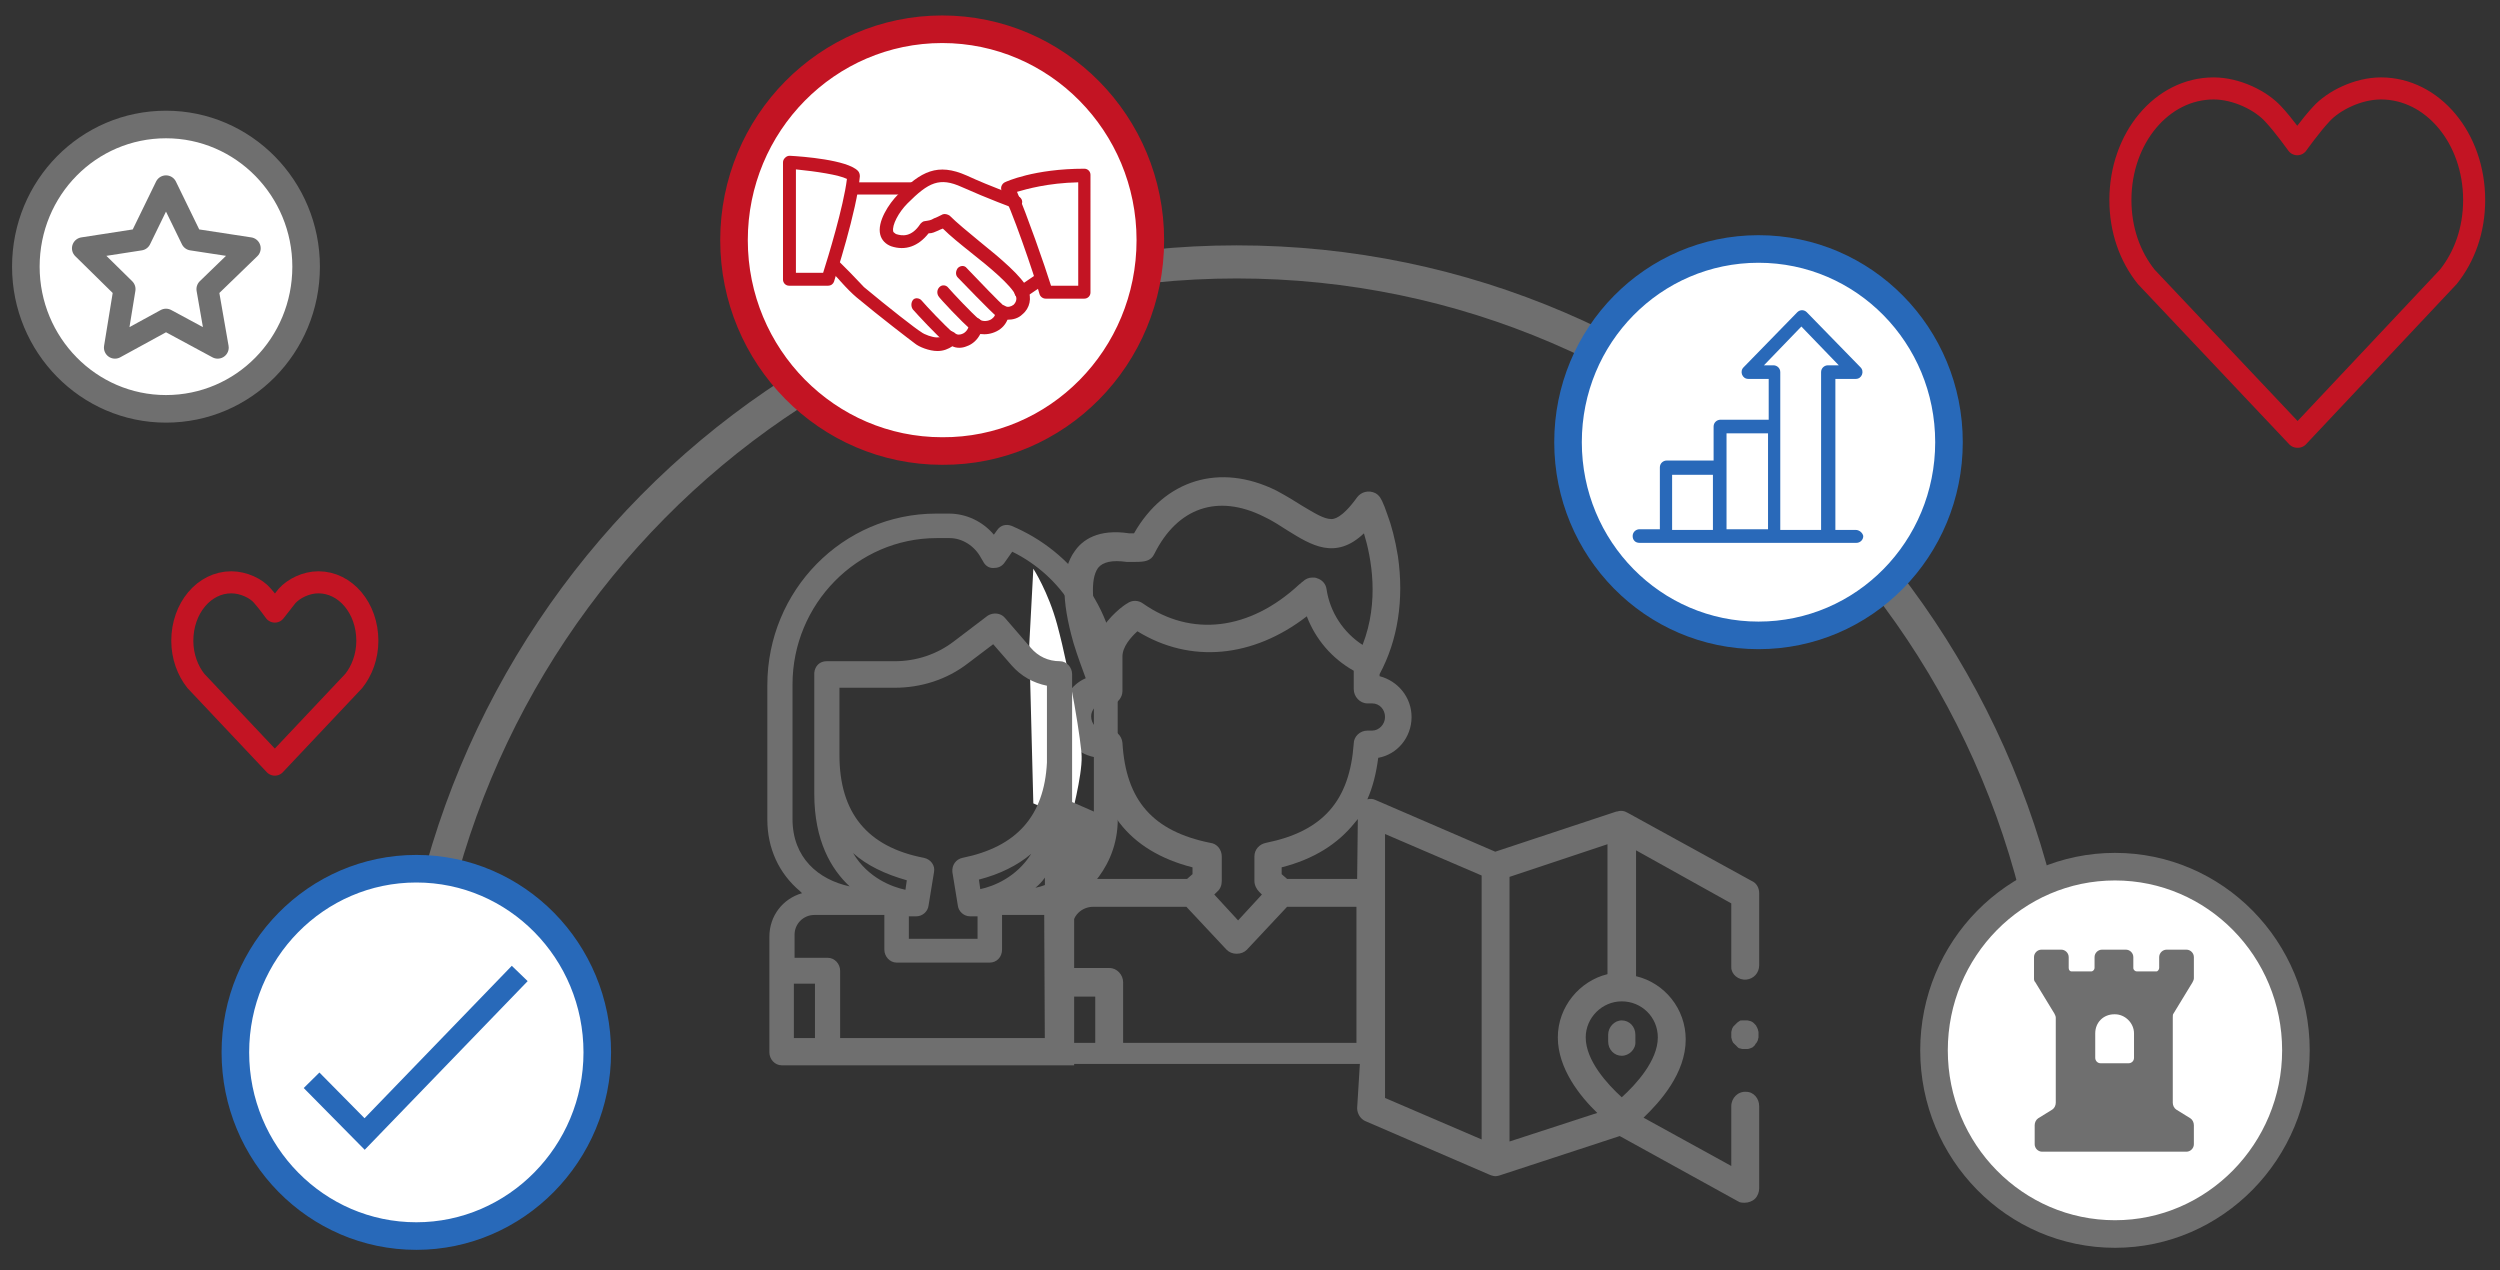
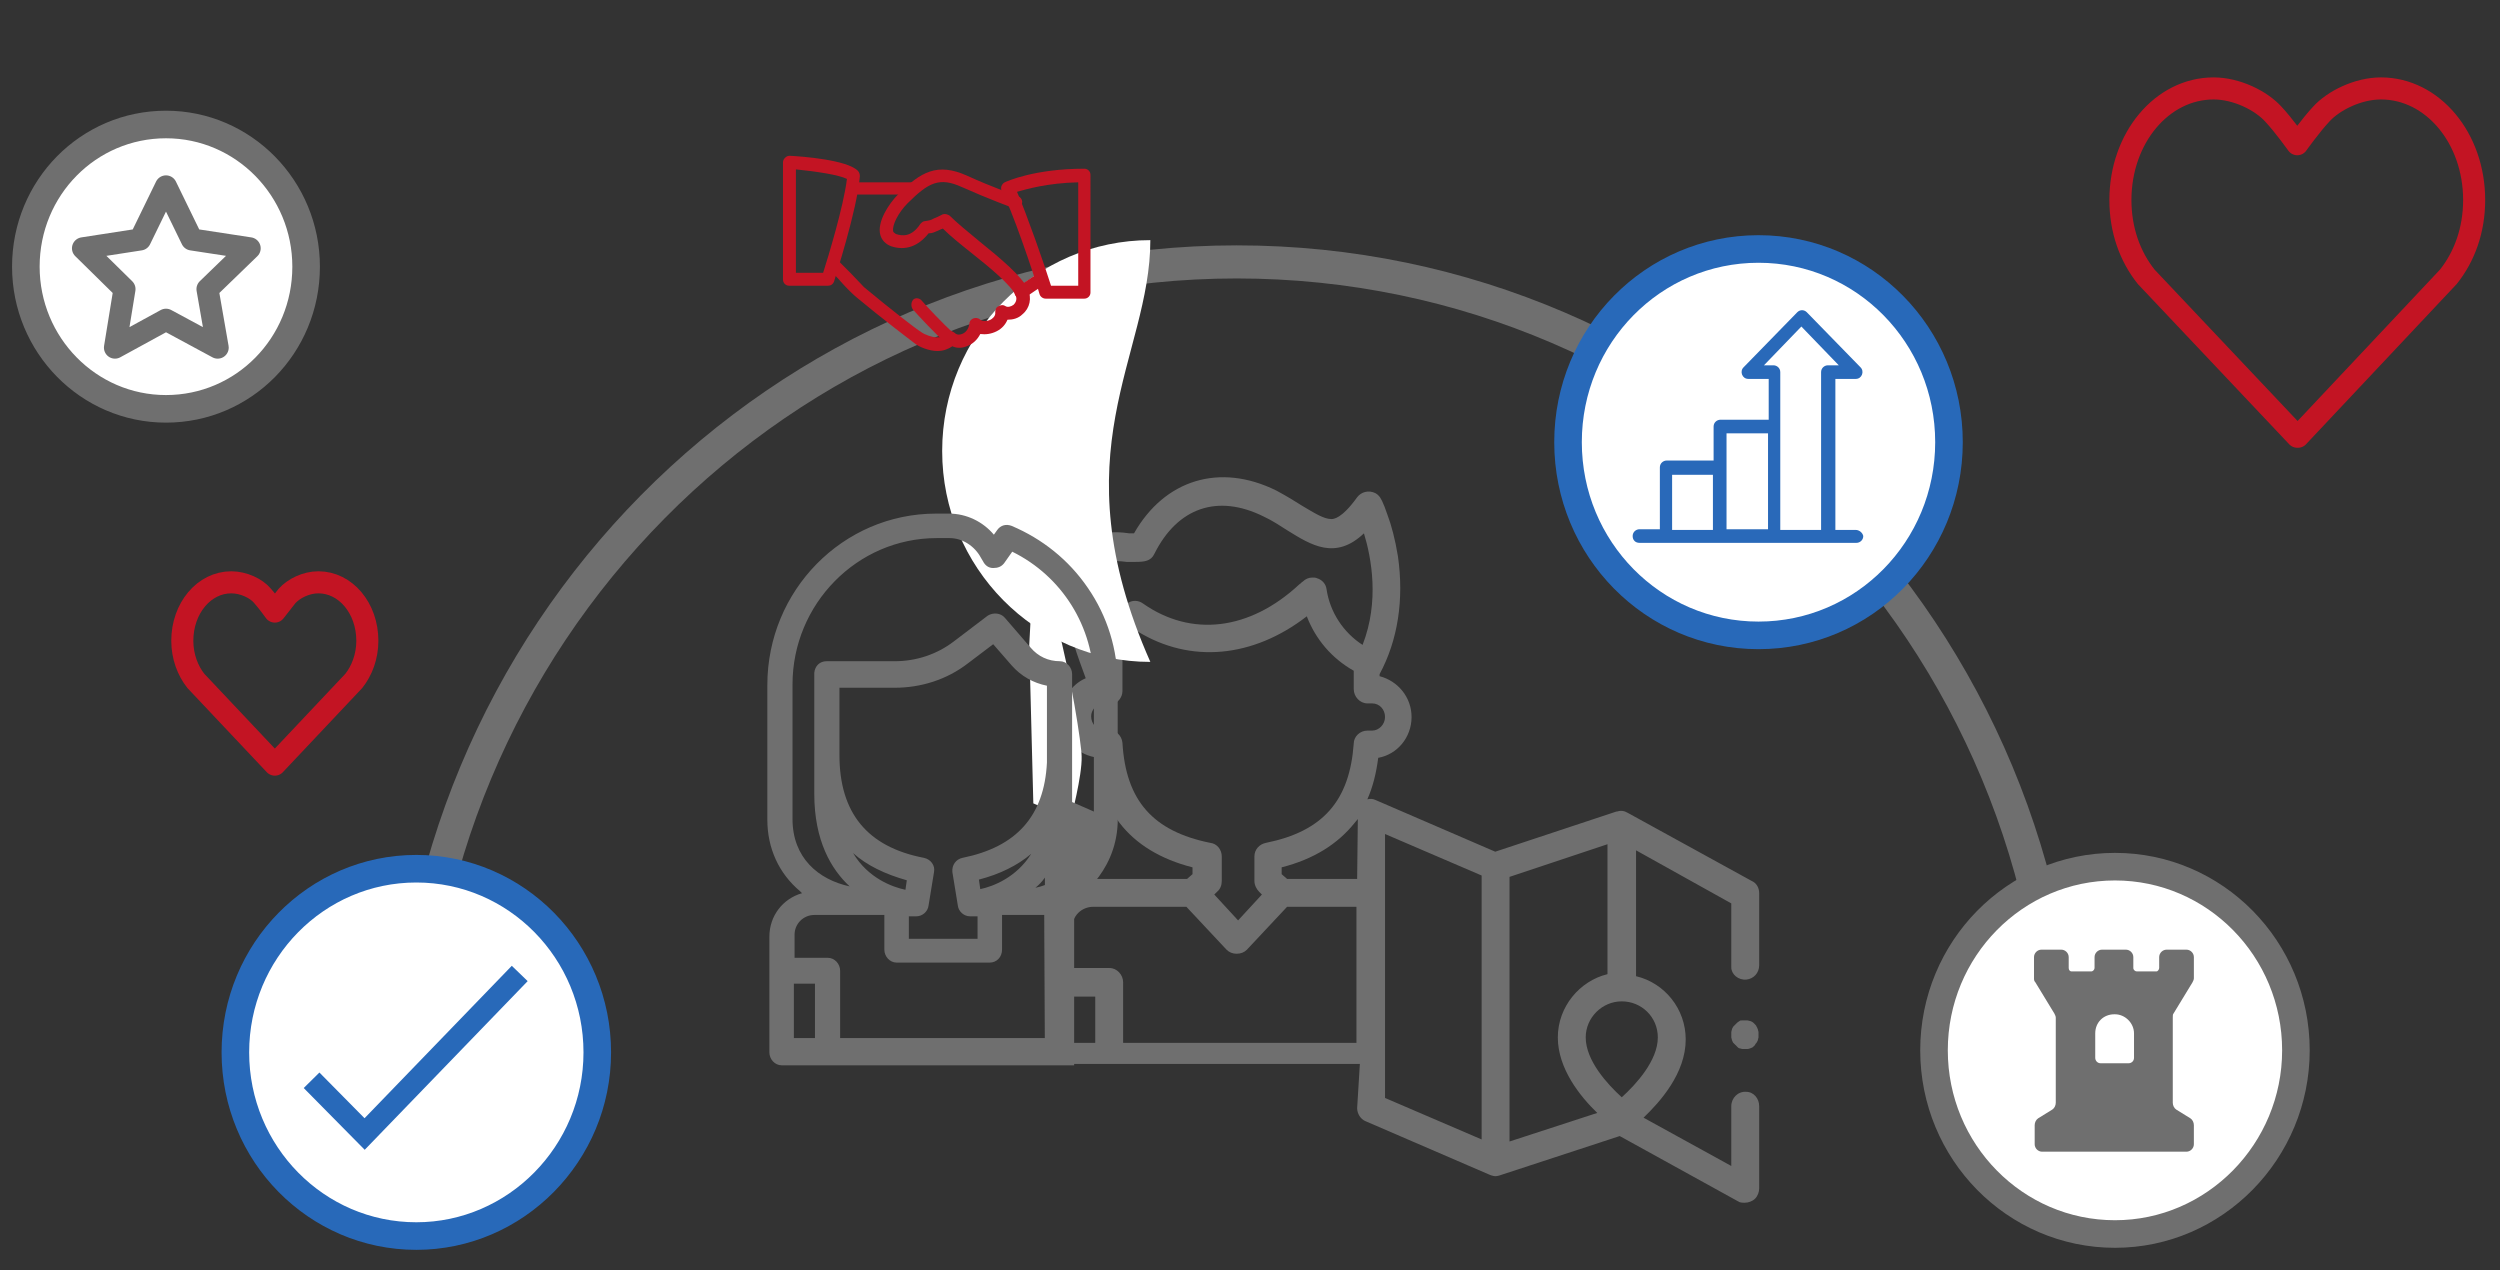
<svg xmlns="http://www.w3.org/2000/svg" xmlns:xlink="http://www.w3.org/1999/xlink" version="1.1" id="Ebene_1" x="0px" y="0px" viewBox="0 0 367.5 186.7" style="enable-background:new 0 0 367.5 186.7;" xml:space="preserve">
  <rect x="0" y="0" width="367.5" height="186.7" fill="#333333" stroke="none" />
  <style type="text/css">
	.st0{fill:#FFFFFF;}
	.st1{clip-path:url(#SVGID_2_);fill:none;stroke:#6F6F6F;stroke-width:4.054;stroke-miterlimit:10;}
	.st2{fill:#6F6F6F;}
	.st3{fill:none;stroke:#6F6F6F;stroke-width:4.864;stroke-miterlimit:10;}
	.st4{fill:none;stroke:#2869B9;stroke-width:4.054;stroke-miterlimit:10;}
	.st5{fill:none;stroke:#2869B9;stroke-width:3.243;stroke-miterlimit:10;}
	.st6{clip-path:url(#SVGID_4_);fill:none;stroke:#C31423;stroke-width:4.054;stroke-miterlimit:10;}
	.st7{clip-path:url(#SVGID_6_);fill:none;stroke:#6F6F6F;stroke-width:4.054;stroke-miterlimit:10;}
	
		.st8{clip-path:url(#SVGID_8_);fill:none;stroke:#C31423;stroke-width:3.243;stroke-linecap:round;stroke-linejoin:round;stroke-miterlimit:10;}
	.st9{fill:#C31423;}
	.st10{fill:#2969B9;}
	
		.st11{clip-path:url(#SVGID_10_);fill:none;stroke:#6F6F6F;stroke-width:3.243;stroke-linecap:round;stroke-linejoin:round;stroke-miterlimit:10;}
</style>
  <g>
    <path class="st0" d="M45,39.2c0-11.5-9.2-20.9-20.6-20.9c-11.4,0-20.6,9.3-20.6,20.9s9.2,20.9,20.6,20.9C35.8,60.1,45,50.8,45,39.2   " />
    <g>
      <g>
        <defs>
          <rect id="SVGID_1_" width="371.7" height="215" />
        </defs>
        <clipPath id="SVGID_2_">
          <use xlink:href="#SVGID_1_" style="overflow:visible;" />
        </clipPath>
        <path class="st1" d="M45,39.2c0-11.5-9.2-20.9-20.6-20.9c-11.4,0-20.6,9.3-20.6,20.9c0,11.5,9.2,20.9,20.6,20.9     C35.8,60.1,45,50.8,45,39.2L45,39.2z" />
      </g>
    </g>
    <path class="st2" d="M256.5,154.2c-0.1,0-0.3,0-0.4,0s-0.3-0.1-0.4-0.1s-0.2-0.1-0.3-0.2s-0.2-0.2-0.3-0.3   c-0.1-0.1-0.2-0.2-0.3-0.3c-0.1-0.1-0.1-0.2-0.2-0.4c0-0.1-0.1-0.3-0.1-0.4c0-0.1,0-0.3,0-0.4s0-0.3,0-0.4c0-0.1,0.1-0.3,0.1-0.4   c0-0.1,0.1-0.2,0.2-0.4c0.1-0.1,0.2-0.2,0.3-0.3c0.1-0.1,0.2-0.2,0.3-0.3c0.1-0.1,0.2-0.1,0.3-0.2s0.2-0.1,0.4-0.1   c0.3,0,0.5,0,0.8,0c0.1,0,0.3,0.1,0.4,0.1s0.2,0.1,0.4,0.2c0.1,0.1,0.2,0.2,0.3,0.3c0.1,0.1,0.2,0.2,0.2,0.3   c0.1,0.1,0.1,0.2,0.2,0.4c0,0.1,0.1,0.3,0.1,0.4c0,0.1,0,0.3,0,0.4s0,0.3,0,0.4c0,0.1-0.1,0.3-0.1,0.4s-0.1,0.2-0.2,0.4   c-0.1,0.1-0.2,0.2-0.2,0.3c-0.1,0.1-0.2,0.2-0.3,0.3c-0.1,0.1-0.2,0.1-0.4,0.2c-0.1,0-0.2,0.1-0.4,0.1   C256.8,154.2,256.7,154.2,256.5,154.2" />
-     <path class="st2" d="M238.4,155.2c-1.1,0-2-0.9-2-2.1v-1c0-1.1,0.9-2.1,2-2.1s2,0.9,2,2.1v1C240.5,154.2,239.5,155.2,238.4,155.2" />
    <path class="st2" d="M193.6,107.4" />
    <path class="st2" d="M243.7,152.5c0,3.4-3.2,6.9-5.3,8.8c-2.1-1.9-5.3-5.4-5.3-8.8c0-2.9,2.4-5.3,5.3-5.3S243.7,149.5,243.7,152.5    M203.6,122.6l14.2,6.1v38.8l-14.2-6.1V122.6z M165.1,153.3v-8.9c0-1.1-0.9-2.1-2-2.1h-5.5v-5.8c0-0.9,0.3-1.7,0.9-2.3   c0.6-0.6,1.4-0.9,2.2-0.9h13.7l5.9,6.3c0.4,0.4,0.9,0.6,1.5,0.6s1.1-0.2,1.5-0.6l5.9-6.3h10.2v20L165.1,153.3L165.1,153.3z    M157.6,146.5h3.4v6.8h-3.4V146.5z M165,109.2c-0.1-1.1-1-1.9-2-1.9h-0.7c-1.1,0-1.9-0.9-1.9-2c0-0.9,0.7-1.7,1.5-1.9   c0.3,0.2,0.7,0.3,1,0.3c0.2,0,0.3,0,0.5-0.1c0.9-0.2,1.6-1.1,1.6-2v-5.1c0-1.4,1.2-2.8,2.2-3.7c7.8,4.8,17,3.9,24.9-2.2   c1.3,3.4,3.7,6.2,6.9,8v2.7c0,1.1,0.9,2.1,2,2.1h0.7c1.1,0,1.9,0.9,1.9,2s-0.9,2-1.9,2h-0.7c-1.1,0-2,0.9-2,1.9   c-0.6,8.4-4.5,12.9-12.9,14.6c-1,0.2-1.7,1-1.7,2l0,3.6c0,0.6,0.3,1.2,0.7,1.6l0.4,0.4l-3.5,3.8l-3.5-3.8l0.4-0.4   c0.5-0.4,0.7-1,0.7-1.6l0-3.6c0-1-0.7-1.9-1.7-2C169.5,122.2,165.5,117.7,165,109.2 M161.4,83.5c0.7-0.9,2.1-1.2,4.2-0.9   c0.1,0,0.2,0,0.3,0c0,0,0.5,0,1,0c1.3,0,2.3-0.1,2.8-1.2c3.4-6.8,9.3-8.8,16-5.5c1.3,0.6,2.5,1.4,3.6,2.1c3.4,2.1,7,4.4,11.2,0.4   c1.1,3.6,2.3,10-0.2,16.4c-2.8-1.8-4.8-4.8-5.3-8.2c-0.1-0.8-0.7-1.4-1.4-1.6c-0.2-0.1-0.4-0.1-0.7-0.1c-0.5,0-1,0.2-1.4,0.6   c-0.2,0.1-0.3,0.3-0.5,0.4c-7.3,6.8-15.9,7.8-23,2.8c-0.7-0.5-1.6-0.5-2.3,0c-0.4,0.2-2.8,1.9-4.1,4.4   C160.6,89,160.2,85.2,161.4,83.5 M199.5,129.2h-10.3l-0.8-0.7v-1c4.7-1.2,8.2-3.4,10.7-6.5c0.2-0.2,0.3-0.4,0.5-0.6L199.5,129.2   L199.5,129.2z M229,152.5c0,4.6,3.3,8.7,5.8,11.1l-12.9,4.2v-38.9l14.4-4.8v19.1C232.2,144.2,229,148,229,152.5 M256.7,144   c1.1-0.1,1.9-1,1.9-2.1v-10.6c0-0.8-0.4-1.5-1.1-1.8l-18.2-10l0,0c-0.5-0.3-1-0.4-1.6-0.2c0,0-0.1,0-0.1,0l-17.8,5.9l-17.6-7.6   c-0.4-0.2-0.8-0.2-1.2-0.1c0.8-1.8,1.3-3.8,1.6-6.1c2.8-0.5,4.9-3,4.9-6c0-2.9-2-5.3-4.7-6v-0.3c2.7-5,3.6-11,2.7-17.3   c-0.4-2.5-1-4.7-1.5-6c-0.7-2.1-1.1-2.7-1.3-2.9c-0.2-0.2-0.3-0.3-0.5-0.4c-1-0.5-2.1-0.2-2.7,0.6c-2.3,3.2-3.5,3.2-3.8,3.2   c-1.1,0-2.5-0.9-4.2-1.9c-1.1-0.7-2.4-1.5-3.9-2.3c-8.3-4.1-16.4-1.6-20.9,6.3c-0.2,0-0.5,0-0.7,0c-4.6-0.7-6.9,1-8,2.6   c-2,2.7-2,7.2-0.2,13.5c0.6,2,1.3,3.8,1.8,5.2c-2.1,0.9-3.6,3.1-3.6,5.6c0,3,2.1,5.5,4.9,6c0.5,3.9,1.7,7.1,3.7,9.7   c2.4,3.1,6,5.3,10.7,6.5v1l-0.8,0.7H161c-1.9,0-3.8,0.7-5.2,2.1c-1.4,1.4-2.2,3.3-2.2,5.3v18.9c0,1.1,1.3,0.9,2.4,0.9h43.9   l-0.4,6.5c0,0.8,0.5,1.6,1.2,1.9l18.3,7.9c0,0,0.5,0.2,0.8,0.2c0.3,0,0.6-0.1,0.6-0.1l17.7-5.8l17.4,9.6c0.3,0.2,0.6,0.2,1,0.2   c0.5,0,1.1-0.2,1.5-0.6c0.4-0.4,0.6-1,0.6-1.5v-12.1c0-1.1-0.8-2.1-1.9-2.1c-1.2-0.1-2.2,0.9-2.2,2.1v8.8l-12.9-7.1   c2.4-2.3,6.2-6.5,6.2-11.5c0-4.5-3.1-8.3-7.3-9.3v-18.5l14,7.8v9.4C254.5,143.2,255.5,144.1,256.7,144" />
    <path class="st2" d="M181.9,119.5" />
    <path class="st0" d="M151.3,94.8l0.6,23.3l5.5,2.3c0,0,1.7-6.4,1.6-9.2c0-1.7-1.6-12-3.6-19.4c-1.3-4.8-3.5-8.2-3.5-8.2L151.3,94.8   z" />
    <path class="st3" d="M303.1,161.4c0-67.9-54.3-122.9-121.3-122.9S60.4,93.5,60.4,161.4" />
    <path class="st0" d="M286.5,65c0-15.7-12.5-28.4-28-28.4s-28,12.7-28,28.4s12.5,28.4,28,28.4S286.5,80.7,286.5,65" />
    <path class="st4" d="M286.5,65c0-15.7-12.5-28.4-28-28.4s-28,12.7-28,28.4s12.5,28.4,28,28.4S286.5,80.7,286.5,65L286.5,65z" />
    <path class="st0" d="M87.8,154.7c0-14.9-11.9-27-26.6-27c-14.7,0-26.6,12.1-26.6,27s11.9,27,26.6,27   C75.8,181.7,87.8,169.6,87.8,154.7" />
    <path class="st4" d="M87.8,154.7c0-14.9-11.9-27-26.6-27c-14.7,0-26.6,12.1-26.6,27s11.9,27,26.6,27   C75.8,181.7,87.8,169.6,87.8,154.7L87.8,154.7z" />
    <polyline class="st5" points="45.8,158.8 53.6,166.7 76.4,143.1  " />
-     <path class="st0" d="M169.1,35.3c0-17.1-13.7-31-30.6-31c-16.9,0-30.6,13.9-30.6,31s13.7,31,30.6,31   C155.4,66.4,169.1,52.5,169.1,35.3" />
+     <path class="st0" d="M169.1,35.3c-16.9,0-30.6,13.9-30.6,31s13.7,31,30.6,31   C155.4,66.4,169.1,52.5,169.1,35.3" />
    <g>
      <g>
        <defs>
-           <rect id="SVGID_3_" width="371.7" height="215" />
-         </defs>
+           </defs>
        <clipPath id="SVGID_4_">
          <use xlink:href="#SVGID_3_" style="overflow:visible;" />
        </clipPath>
        <path class="st6" d="M169.1,35.3c0-17.1-13.7-31-30.6-31c-16.9,0-30.6,13.9-30.6,31s13.7,31,30.6,31     C155.4,66.4,169.1,52.5,169.1,35.3L169.1,35.3z" />
      </g>
    </g>
    <path class="st0" d="M337.5,154.4c0-14.9-11.9-27-26.6-27s-26.6,12.1-26.6,27s11.9,27,26.6,27S337.5,169.2,337.5,154.4" />
    <g>
      <g>
        <defs>
          <rect id="SVGID_5_" width="371.7" height="215" />
        </defs>
        <clipPath id="SVGID_6_">
          <use xlink:href="#SVGID_5_" style="overflow:visible;" />
        </clipPath>
        <path class="st7" d="M337.5,154.4c0-14.9-11.9-27-26.6-27s-26.6,12.1-26.6,27s11.9,27,26.6,27S337.5,169.2,337.5,154.4     L337.5,154.4z" />
      </g>
      <g>
        <defs>
          <rect id="SVGID_7_" width="371.7" height="215" />
        </defs>
        <clipPath id="SVGID_8_">
          <use xlink:href="#SVGID_7_" style="overflow:visible;" />
        </clipPath>
        <path class="st8" d="M337.7,21.2c0,0-2-2.8-3.5-4.4c-1.8-2-5.4-3.8-8.8-3.8c-7.6,0-13.7,7.3-13.7,16.4c0,4.4,1.4,8.3,3.8,11.3     l22.2,23.5 M337.7,21.2c0,0,2-2.8,3.5-4.4c1.8-2,5.4-3.8,8.8-3.8c7.6,0,13.7,7.3,13.7,16.4c0,4.4-1.4,8.3-3.8,11.3l-22.1,23.5      M40.4,89.9c0,0-1-1.4-1.8-2.3c-0.9-1.1-2.8-2-4.6-2c-4,0-7.2,3.8-7.2,8.6c0,2.3,0.8,4.4,2,5.9l11.6,12.3 M40.4,89.9     c0,0,1.1-1.4,1.8-2.3c1-1.1,2.8-2,4.6-2c4,0,7.2,3.8,7.2,8.6c0,2.3-0.8,4.4-2,5.9l-11.6,12.3" />
      </g>
    </g>
    <path class="st2" d="M149.7,111.3" />
-     <path class="st2" d="M138.6,122" />
    <path class="st2" d="M153.6,130.1c-0.5,0.2-0.9,0.3-1.4,0.4c0.5-0.4,1-0.9,1.4-1.5V130.1z M153.6,152.6h-30.1v-9.9   c0-1-0.8-1.9-1.8-1.9h-4.9v-3.4c0-1.6,1.3-2.9,2.9-2.9h10.3v5.1c0,1,0.8,1.9,1.8,1.9h13.7c1,0,1.8-0.8,1.8-1.9v-5.1h1.2   c0.2,0,0.4,0,0.5,0h4.5L153.6,152.6L153.6,152.6z M119.8,152.6h-3.1v-8h3.1V152.6z M133.3,129.4l-0.2,1.4c-1.9-0.4-5.5-1.7-7.7-5.4   C127.4,127.2,130.1,128.5,133.3,129.4 M151.6,125.5c-2.2,3.5-5.6,4.8-7.5,5.2l-0.2-1.4C147,128.5,149.6,127.2,151.6,125.5    M141.5,126.1c-1,0.2-1.6,1.1-1.5,2.1l0.8,4.9c0.1,0.9,0.9,1.6,1.8,1.6h0.1c0,0,0.1,0,0.2,0h0.8v3.3h-10.1v-3.3h0.7l0,0   c0,0,0.1,0,0.2,0h0.2c0.9,0,1.7-0.7,1.8-1.6l0.8-4.9c0.2-1-0.5-1.9-1.5-2.1c-8.3-1.6-12.4-6.6-12.4-15.1v-9.9h8.1   c3.9,0,7.7-1.2,10.8-3.6l3.7-2.8l2.7,3.1c1.4,1.6,3.2,2.6,5.2,3v11.3C153.5,120,149.4,124.5,141.5,126.1 M116.5,120.4   c0-0.2,0-19.6,0-19.8c0-11.8,9.5-21.5,21.2-21.5h1.9c1.9,0,3.7,1.2,4.6,2.9l0.3,0.5c0.3,0.6,0.8,1,1.5,1s1.2-0.2,1.6-0.7l1.2-1.7   c7.3,3.6,12,11,12,19.4c0,0.2,0,15,0,18.8l-3.2-1.4c0-0.4,0-0.8,0-1.2l0-17.6c0-1-0.8-1.9-1.8-1.9c-1.7,0-3.2-0.7-4.3-2l-3.8-4.4   c-0.6-0.7-1.7-0.8-2.5-0.3l-5,3.8c-2.5,1.9-5.5,2.9-8.7,2.9h-10c-1,0-1.7,0.7-1.8,1.7c0,0.1,0,0.2,0,0.4v17.4   c0,6.9,2.5,11.1,5.2,13.6C120.3,129.3,116.5,126.1,116.5,120.4 M164.3,121c0-0.2,0-0.4,0-0.6c0-0.1,0-15.2,0-19.8   c0-5.1-1.5-10-4.4-14.2c-2.8-4.1-6.7-7.2-11.2-9.1c-0.8-0.3-1.6-0.1-2.1,0.6l-0.5,0.7c-1.6-1.9-4-3.1-6.6-3.1h-1.9   c-13.7,0-24.8,11.3-24.8,25.2c0,4.6,0,19.7,0,19.8c0,4.2,1.7,7.9,4.8,10.5c0.1,0.1,0.2,0.2,0.3,0.3c-2.8,0.8-4.8,3.3-4.8,6.4v17   c0,1,0.8,1.9,1.8,1.9h38.7h4.3v-24C157.9,132.3,164,128.7,164.3,121" />
    <path class="st9" d="M137.8,51.6c-1.2,0-2.7-0.6-3.3-1.1c-0.8-0.6-5-3.8-8.6-6.8c-0.6-0.5-1.5-1.4-2.3-2.3   c-0.6-0.7-1.2-1.3-1.5-1.5c-0.4-0.3-0.5-0.9-0.1-1.4c0.3-0.4,0.9-0.5,1.3-0.1c0.3,0.3,0.9,0.9,1.6,1.6c0.8,0.8,1.6,1.7,2.1,2.2   c3.6,3,7.7,6.2,8.4,6.6c0.5,0.4,1.7,0.8,2.3,0.8c0.9,0,1-0.2,1-0.3c0.1-0.3,0.3-0.5,0.7-0.6c0.3-0.1,0.6,0,0.9,0.2   c0.4,0.4,0.8,0.3,1.1,0.2c0.6-0.2,1-0.8,1.1-1.5c0-0.4,0.3-0.7,0.6-0.8c0.3-0.1,0.7-0.1,1,0.2c0.2,0.2,0.9,0.3,1.5,0   c0.2-0.1,0.8-0.5,0.7-1.1c0-0.4,0.1-0.7,0.5-0.9s0.7-0.2,1,0c0.3,0.2,0.8,0.1,1.2-0.2c0.2-0.2,0.6-0.7,0.3-1.4   c-0.7-1.5-3.8-4.1-6.6-6.3c-1.5-1.2-3-2.4-4.1-3.5c-0.3,0.1-0.5,0.2-0.7,0.3c-0.5,0.2-0.8,0.4-1.4,0.4c-1.5,1.9-3.4,2.6-5.5,1.9   c-0.8-0.3-1.4-0.9-1.6-1.7c-0.5-1.9,1.3-4.6,2.6-5.9c3.4-3.4,5.8-4.7,10.1-2.8c3.7,1.7,7.4,3,7.5,3c0.5,0.2,0.8,0.7,0.6,1.2   s-0.7,0.8-1.2,0.6c0,0-3.8-1.4-7.6-3.1c-3.3-1.5-4.9-0.7-8,2.4c-1.3,1.3-2.3,3.2-2.1,4.1c0,0.1,0.1,0.2,0.4,0.4   c0.9,0.3,2.3,0.5,3.6-1.5c0.2-0.2,0.4-0.4,0.7-0.4c0.6-0.1,0.8-0.1,1.3-0.4c0.3-0.1,0.7-0.3,1.3-0.6c0.3-0.1,0.7,0,1,0.2   c1,1,2.7,2.4,4.4,3.8c3.1,2.5,6.2,5.1,7.1,7c0.6,1.3,0.3,2.8-0.8,3.7c-0.6,0.6-1.4,0.8-2.2,0.8c-0.3,0.7-0.8,1.3-1.6,1.7   c-0.8,0.4-1.6,0.5-2.4,0.4c-0.4,0.8-1.1,1.5-2,1.8c-0.7,0.3-1.5,0.3-2.1,0C139.4,51.3,138.7,51.6,137.8,51.6" />
    <path class="st9" d="M134,28.6h-8.5c-0.5,0-0.9-0.4-0.9-0.9c0-0.5,0.4-0.9,0.9-0.9h8.5c0.5,0,0.9,0.4,0.9,0.9   C134.9,28.2,134.5,28.6,134,28.6" />
    <path class="st9" d="M150.1,43.9c-0.3,0-0.6-0.1-0.8-0.4c-0.3-0.4-0.2-1,0.3-1.3l2.8-1.9c0.4-0.3,1-0.2,1.3,0.3   c0.3,0.4,0.2,1-0.3,1.3l-2.8,1.9C150.4,43.8,150.2,43.9,150.1,43.9" />
-     <path class="st9" d="M147.2,46.8c-0.2,0-0.4-0.1-0.6-0.2c-1-0.8-5.3-5.3-5.8-5.8c-0.4-0.4-0.3-1,0-1.4c0.4-0.4,1-0.4,1.3,0   c1.9,2,4.9,5.1,5.5,5.6c0.4,0.3,0.5,0.9,0.2,1.3C147.7,46.6,147.4,46.8,147.2,46.8" />
-     <path class="st9" d="M143.4,48.7c-0.2,0-0.4-0.1-0.6-0.2c-1.4-1.1-4.8-4.8-4.8-4.9c-0.3-0.4-0.3-1,0.1-1.4c0.4-0.4,1-0.3,1.3,0.1   c0.6,0.7,3.5,3.8,4.6,4.7c0.4,0.3,0.5,0.9,0.2,1.3C144,48.6,143.7,48.7,143.4,48.7" />
    <path class="st9" d="M139.6,50.6c-0.2,0-0.4-0.1-0.6-0.2c-1.4-1.2-4-4-4.8-4.9c-0.3-0.4-0.3-1,0-1.4s1-0.3,1.3,0.1   c0.5,0.6,3.3,3.6,4.6,4.7c0.4,0.3,0.5,0.9,0.1,1.4C140.2,50.5,139.9,50.6,139.6,50.6" />
    <path class="st9" d="M117,40.1h4c0.7-2.2,3-9.7,3.5-13.8c-1.2-0.6-4.5-1.1-7.5-1.4L117,40.1L117,40.1z M121.7,42h-5.7   c-0.5,0-0.9-0.4-0.9-0.9V23.9c0-0.3,0.1-0.5,0.3-0.7s0.4-0.3,0.7-0.3c1.9,0.1,8.4,0.6,10,2.2c0.2,0.2,0.3,0.5,0.3,0.8   c-0.4,5-3.7,15.1-3.8,15.5C122.5,41.7,122.2,42,121.7,42" />
    <path class="st9" d="M154.5,42h4V26.8c-4.5,0.1-7.6,1-9,1.4C150.9,31.4,153.6,39.1,154.5,42 M159.4,43.9h-5.7   c-0.4,0-0.8-0.3-0.9-0.7c-0.7-2.6-4.3-13.1-5.5-15c-0.1-0.2-0.2-0.5-0.1-0.8c0.1-0.3,0.3-0.5,0.5-0.6c0.2-0.1,4.3-2,11.7-2   c0.5,0,0.9,0.4,0.9,0.9V43C160.3,43.5,159.9,43.9,159.4,43.9" />
    <path class="st10" d="M245.8,69.8h6v8.1h-6V69.8z M253.8,63.7h6.1v14.1h-6.1V63.7z M259.3,53.7l5.5-5.7l5.5,5.7h-1.6   c-0.5,0-1,0.4-1,1v23.2h-6V54.7c0-0.6-0.5-1-1-1H259.3z M272.8,77.9h-3V55.7h3c0.9,0,1.3-1.1,0.7-1.7l-7.9-8.1   c-0.4-0.4-1-0.4-1.4,0l-7.9,8.1c-0.6,0.6-0.2,1.7,0.7,1.7h3v6h-7.1c-0.5,0-1,0.4-1,1v5h-6.9c-0.5,0-1,0.4-1,1v9.1h-3   c-0.5,0-1,0.4-1,1s0.4,1,1,1h31.9c0.5,0,1-0.4,1-1C273.8,78.3,273.3,77.9,272.8,77.9" />
    <g>
      <g>
        <defs>
          <rect id="SVGID_9_" width="371.7" height="215" />
        </defs>
        <clipPath id="SVGID_10_">
          <use xlink:href="#SVGID_9_" style="overflow:visible;" />
        </clipPath>
        <polygon class="st11" points="24.4,27.4 28.2,35.2 36.7,36.5 30.5,42.5 32,51.1 24.4,47 16.9,51.1 18.3,42.5 12.2,36.5      20.6,35.2    " />
      </g>
    </g>
    <path class="st2" d="M313.7,155.5c0,0.5-0.4,0.8-0.8,0.8h-4.1c-0.5,0-0.8-0.4-0.8-0.8v-3.6c0-1.6,1.2-2.8,2.8-2.8h0.1   c1.5,0,2.8,1.3,2.8,2.8V155.5z M319.5,149l2.8-4.6c0.1-0.2,0.2-0.4,0.2-0.6v-3.1c0-0.6-0.5-1.1-1.1-1.1h-2.9   c-0.6,0-1.1,0.5-1.1,1.1v1.6c0,0.2-0.2,0.5-0.4,0.5h-2.9c-0.2,0-0.5-0.2-0.5-0.5v-1.6c0-0.6-0.5-1.1-1.1-1.1h-3.5   c-0.6,0-1.1,0.5-1.1,1.1v1.6c0,0.2-0.2,0.5-0.5,0.5h-2.9c-0.2,0-0.4-0.2-0.4-0.5v-1.6c0-0.6-0.5-1.1-1.1-1.1h-2.9   c-0.6,0-1.1,0.5-1.1,1.1v3.1c0,0.2,0,0.4,0.2,0.6l2.8,4.6c0.1,0.2,0.2,0.4,0.2,0.6v12.5c0,0.4-0.2,0.8-0.5,1l-2.1,1.3   c-0.3,0.2-0.5,0.6-0.5,1v2.8c0,0.6,0.5,1.1,1.1,1.1h21.2c0.6,0,1.1-0.5,1.1-1.1v-2.8c0-0.4-0.2-0.8-0.5-1l-2.1-1.3   c-0.3-0.2-0.5-0.6-0.5-1v-12.5C319.4,149.3,319.4,149.1,319.5,149" />
  </g>
</svg>